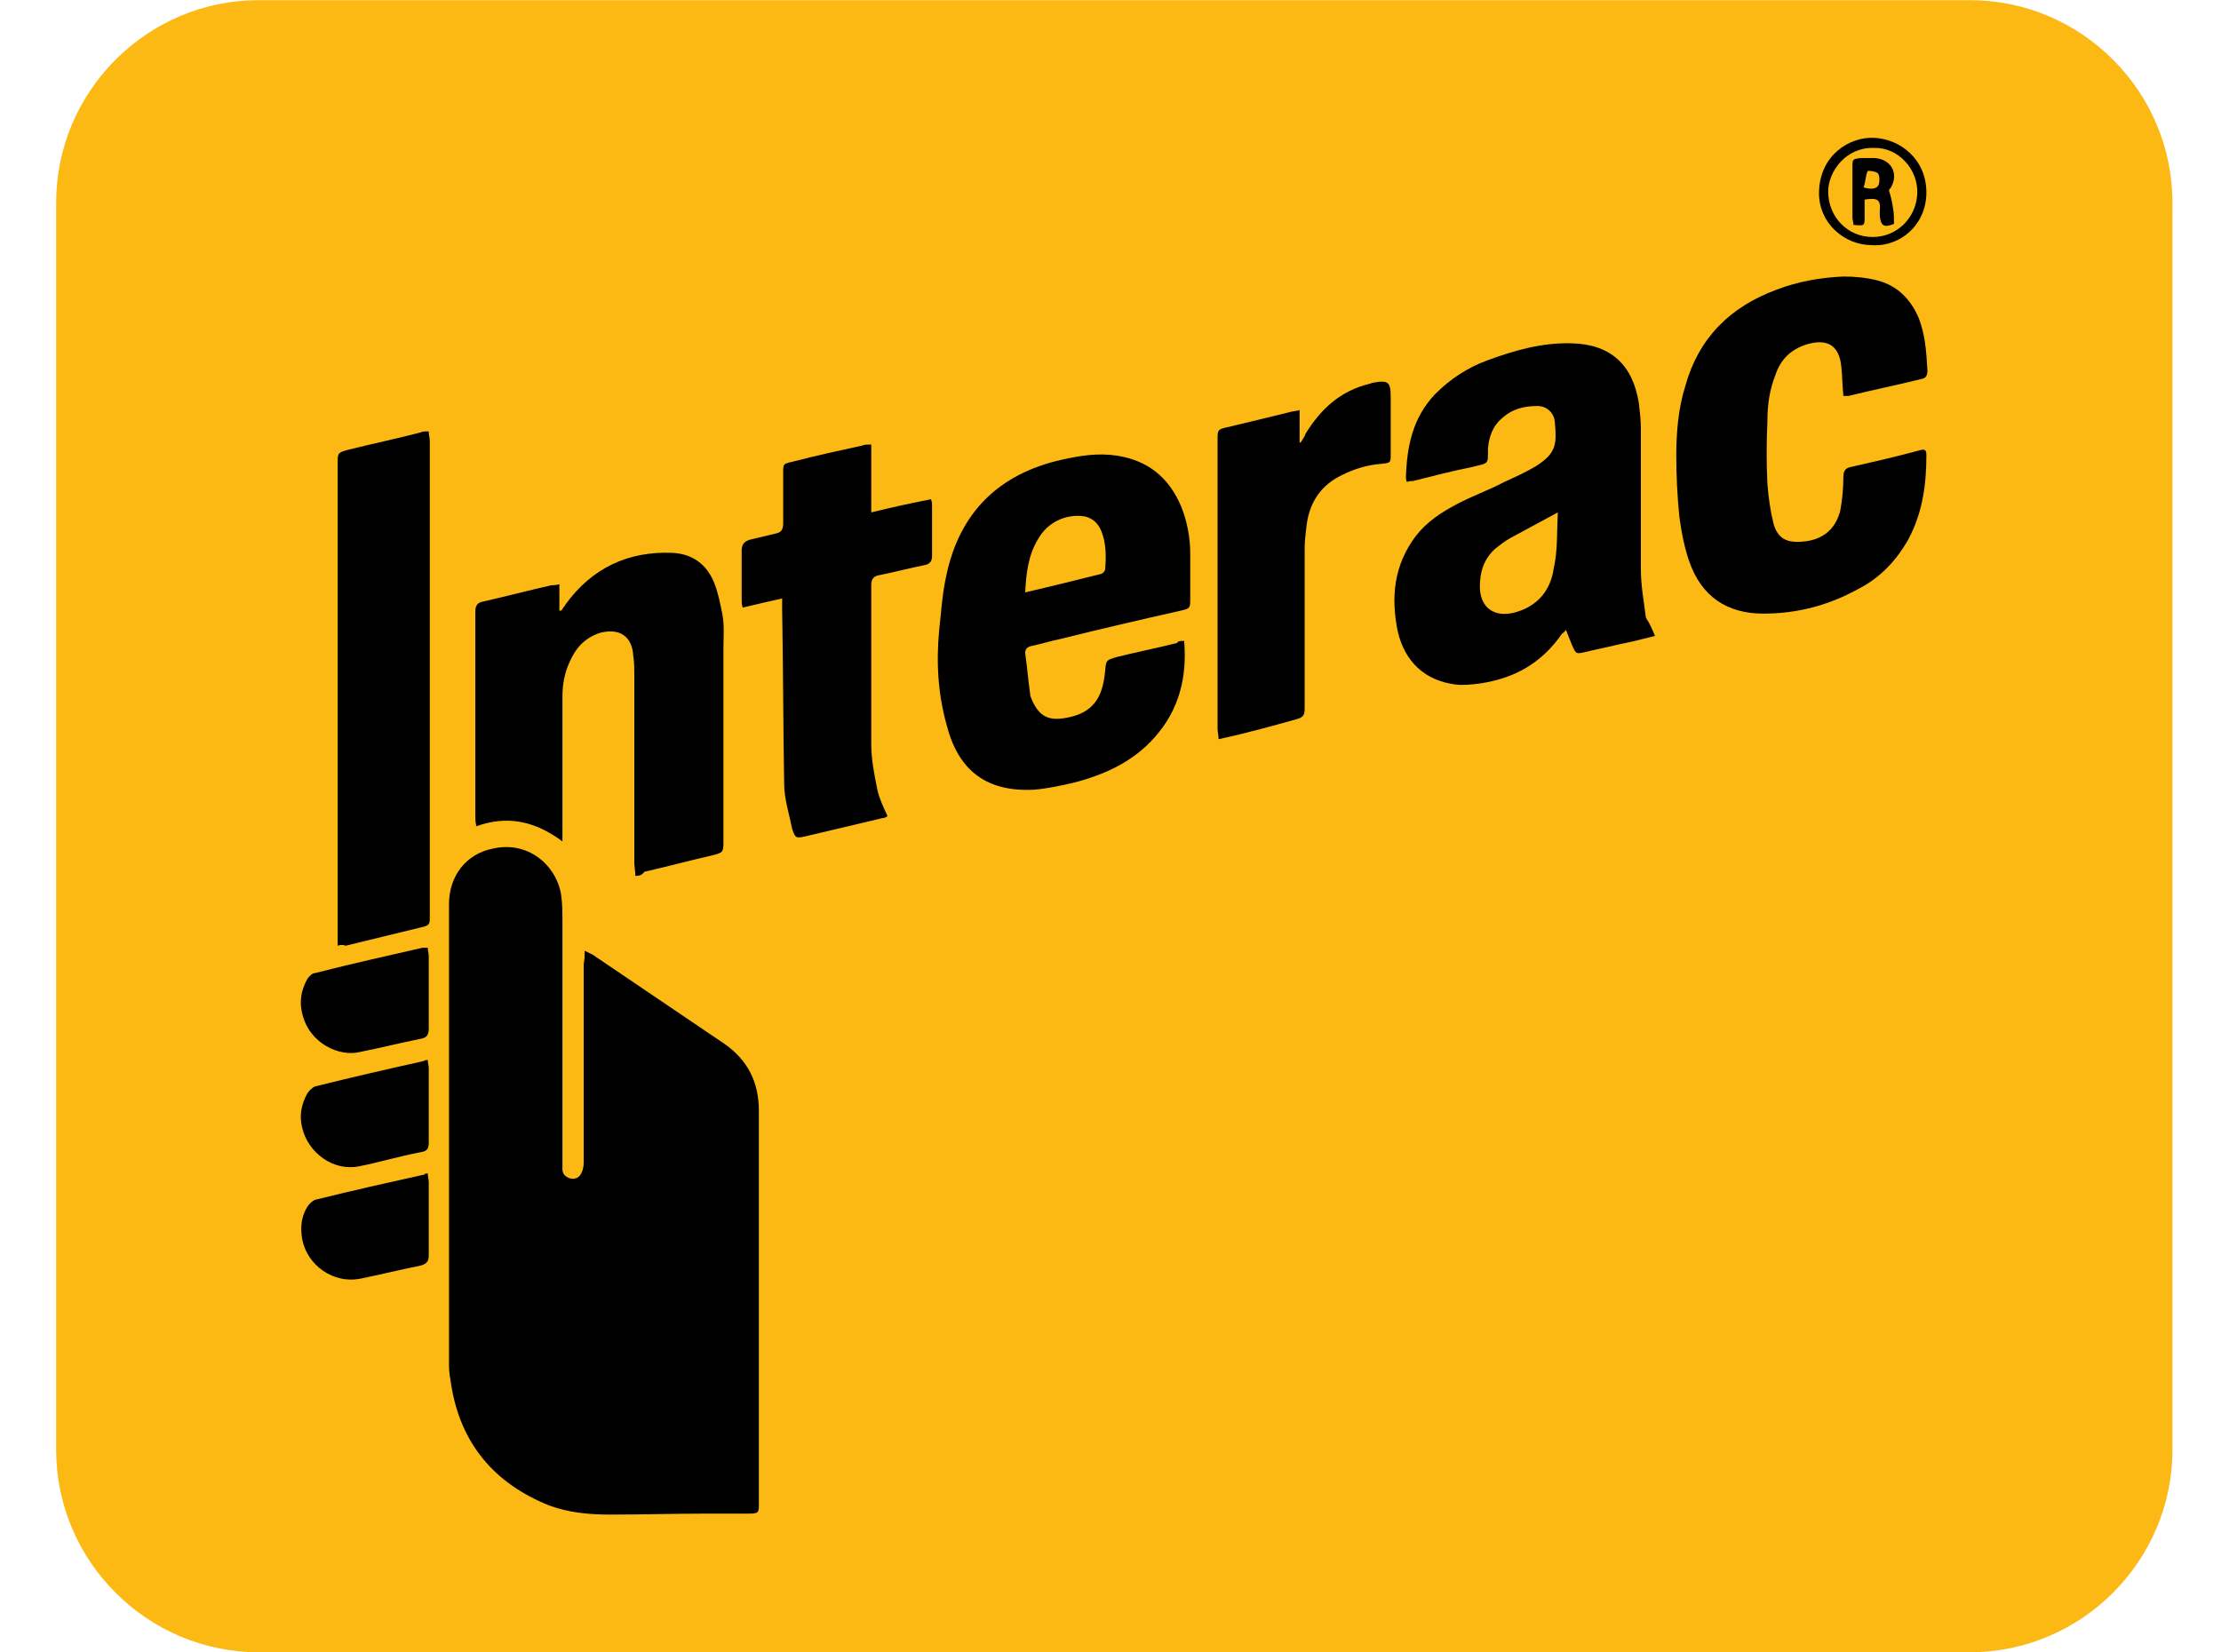
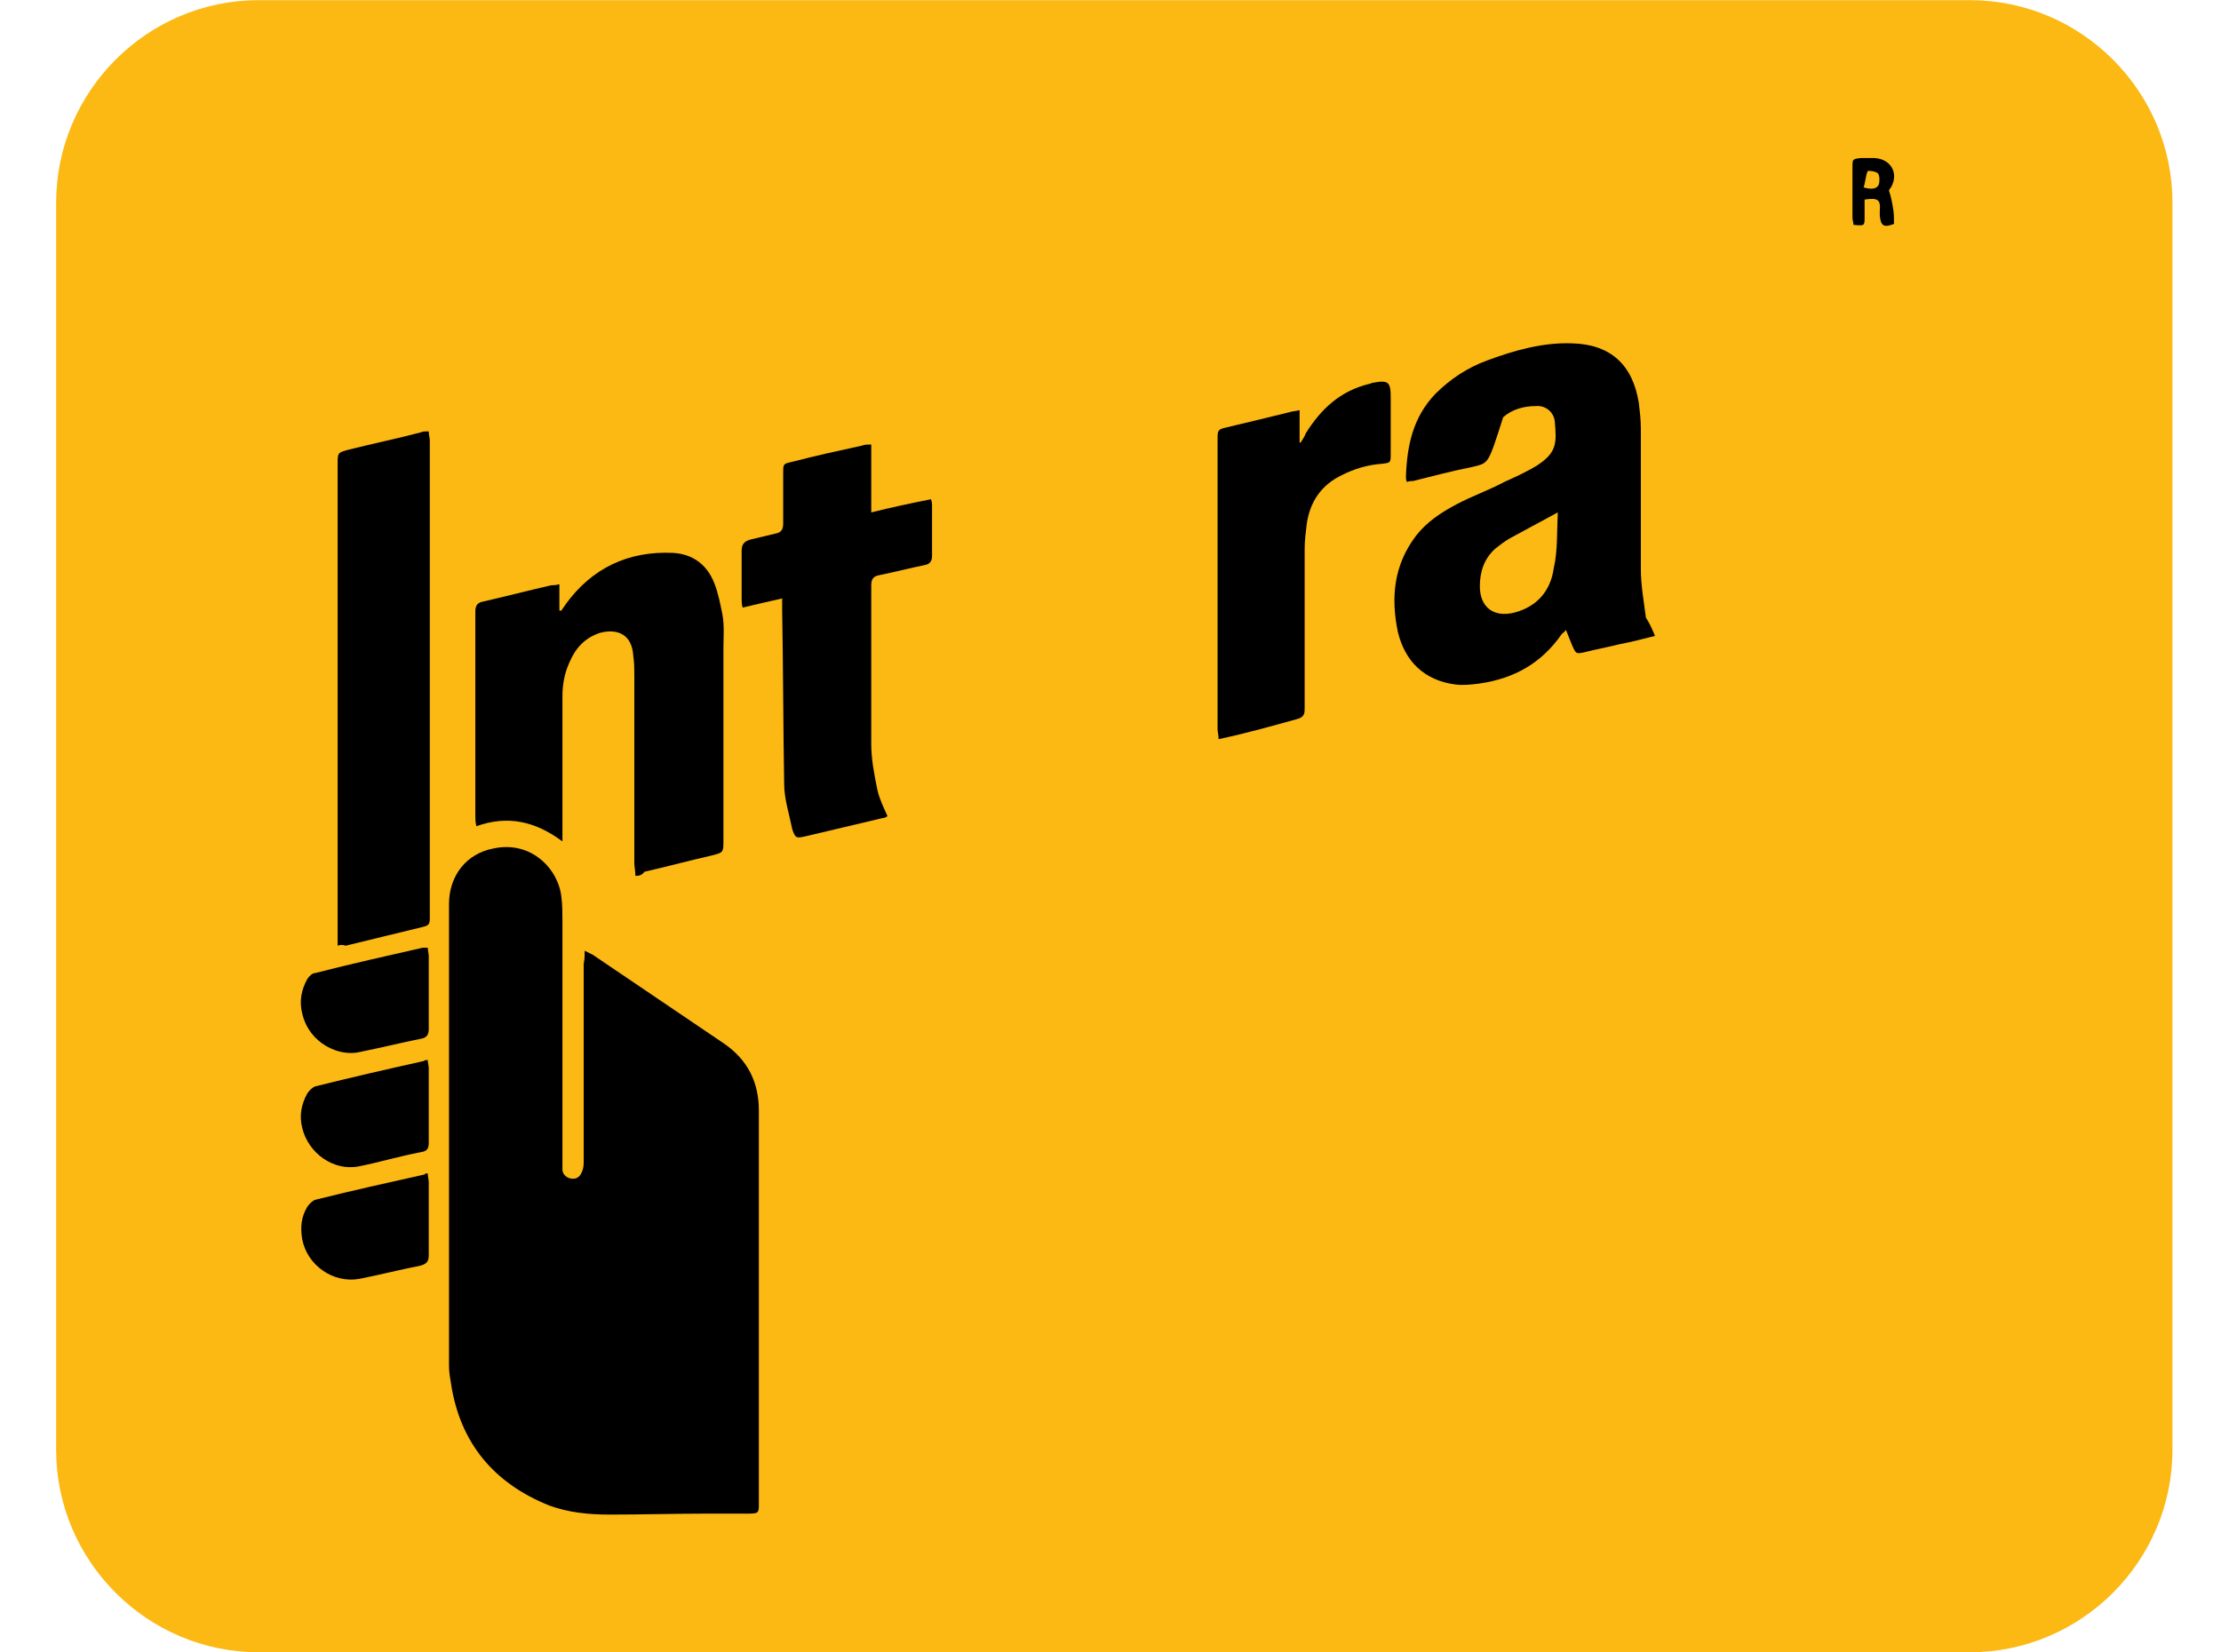
<svg xmlns="http://www.w3.org/2000/svg" width="43" height="32" viewBox="0 0 43 32" fill="none">
  <path d="M38.139 31.997H5.008C2.851 31.997 1.087 30.233 1.087 28.076V3.924C1.087 1.767 2.851 0.003 5.008 0.003H38.139C40.296 0.003 42.06 1.767 42.06 3.924V28.076C42.06 30.233 40.296 31.997 38.139 31.997Z" fill="#FCB813" />
  <path d="M11.32 18.412C11.399 18.451 11.438 18.47 11.477 18.49C12.32 19.058 13.183 19.647 14.026 20.215C14.477 20.529 14.692 20.96 14.692 21.509C14.692 24.018 14.692 26.547 14.692 29.057C14.692 29.076 14.692 29.096 14.692 29.116C14.692 29.292 14.692 29.312 14.496 29.312C14.222 29.312 13.967 29.312 13.693 29.312C13.065 29.312 12.438 29.331 11.81 29.331C11.399 29.331 11.007 29.292 10.634 29.155C9.556 28.723 8.909 27.939 8.733 26.802C8.713 26.685 8.693 26.567 8.693 26.449C8.693 23.47 8.693 20.49 8.693 17.51C8.693 16.961 9.027 16.529 9.556 16.431C10.281 16.275 10.811 16.824 10.869 17.372C10.889 17.529 10.889 17.667 10.889 17.823C10.889 19.372 10.889 20.901 10.889 22.45C10.889 22.509 10.889 22.587 10.889 22.646C10.889 22.744 10.967 22.803 11.046 22.823C11.144 22.842 11.222 22.803 11.261 22.705C11.301 22.627 11.301 22.548 11.301 22.47C11.301 21.195 11.301 19.941 11.301 18.666C11.32 18.568 11.32 18.51 11.32 18.412Z" fill="black" />
-   <path d="M32.042 12.315C31.807 12.373 31.591 12.432 31.376 12.471C31.14 12.53 30.925 12.569 30.689 12.628C30.513 12.667 30.513 12.667 30.435 12.491C30.395 12.393 30.356 12.295 30.317 12.197C30.297 12.236 30.258 12.256 30.239 12.275C29.846 12.844 29.317 13.138 28.651 13.236C28.494 13.256 28.337 13.275 28.18 13.256C27.572 13.177 27.2 12.805 27.063 12.236C26.925 11.57 26.984 10.942 27.416 10.374C27.631 10.099 27.906 9.923 28.2 9.766C28.494 9.609 28.827 9.492 29.121 9.335C29.337 9.237 29.552 9.139 29.748 9.021C30.141 8.766 30.141 8.59 30.101 8.158C30.082 7.982 29.925 7.845 29.729 7.864C29.513 7.864 29.278 7.923 29.102 8.08C28.905 8.237 28.827 8.452 28.808 8.688C28.808 9.001 28.827 8.962 28.513 9.041C28.121 9.119 27.749 9.217 27.357 9.315C27.317 9.315 27.278 9.315 27.239 9.335C27.22 9.295 27.22 9.256 27.22 9.237C27.239 8.629 27.357 8.08 27.788 7.629C28.082 7.335 28.415 7.119 28.788 6.982C29.317 6.786 29.866 6.629 30.435 6.649C31.18 6.668 31.611 7.061 31.729 7.806C31.748 7.962 31.768 8.139 31.768 8.296C31.768 9.197 31.768 10.119 31.768 11.021C31.768 11.334 31.826 11.648 31.866 11.962C31.944 12.079 31.983 12.177 32.042 12.315ZM30.16 9.923C29.827 10.099 29.513 10.276 29.219 10.432C29.121 10.491 29.043 10.55 28.945 10.629C28.729 10.825 28.651 11.079 28.651 11.354C28.651 11.766 28.925 11.962 29.317 11.864C29.768 11.746 30.023 11.432 30.082 11.001C30.16 10.668 30.141 10.295 30.16 9.923Z" fill="black" />
-   <path d="M22.926 12.412C22.985 13.118 22.828 13.746 22.358 14.275C21.946 14.745 21.397 15 20.789 15.157C20.534 15.216 20.26 15.275 20.005 15.294C19.142 15.334 18.574 14.961 18.339 14.079C18.162 13.471 18.123 12.844 18.182 12.216C18.221 11.864 18.241 11.511 18.319 11.158C18.574 9.923 19.338 9.178 20.554 8.903C20.907 8.825 21.26 8.766 21.632 8.825C22.24 8.923 22.632 9.256 22.867 9.805C22.985 10.099 23.044 10.413 23.044 10.726C23.044 11.021 23.044 11.315 23.044 11.589C23.044 11.766 23.044 11.785 22.867 11.824C22.083 12.001 21.319 12.177 20.534 12.373C20.338 12.412 20.162 12.471 19.966 12.511C19.887 12.53 19.848 12.569 19.848 12.648C19.887 12.922 19.907 13.177 19.946 13.452V13.471C20.103 13.902 20.319 13.981 20.73 13.883C21.221 13.765 21.358 13.432 21.397 12.981C21.417 12.785 21.417 12.785 21.613 12.726C22.005 12.628 22.397 12.55 22.789 12.452C22.808 12.412 22.848 12.412 22.926 12.412ZM19.848 11.472C20.358 11.354 20.828 11.236 21.299 11.119C21.338 11.119 21.397 11.06 21.397 11.021C21.417 10.766 21.417 10.511 21.319 10.276C21.26 10.138 21.162 10.04 21.005 10.001C20.632 9.942 20.279 10.119 20.103 10.432C19.907 10.746 19.868 11.099 19.848 11.472Z" fill="black" />
+   <path d="M32.042 12.315C31.807 12.373 31.591 12.432 31.376 12.471C31.14 12.53 30.925 12.569 30.689 12.628C30.513 12.667 30.513 12.667 30.435 12.491C30.395 12.393 30.356 12.295 30.317 12.197C30.297 12.236 30.258 12.256 30.239 12.275C29.846 12.844 29.317 13.138 28.651 13.236C28.494 13.256 28.337 13.275 28.18 13.256C27.572 13.177 27.2 12.805 27.063 12.236C26.925 11.57 26.984 10.942 27.416 10.374C27.631 10.099 27.906 9.923 28.2 9.766C28.494 9.609 28.827 9.492 29.121 9.335C29.337 9.237 29.552 9.139 29.748 9.021C30.141 8.766 30.141 8.59 30.101 8.158C30.082 7.982 29.925 7.845 29.729 7.864C29.513 7.864 29.278 7.923 29.102 8.08C28.808 9.001 28.827 8.962 28.513 9.041C28.121 9.119 27.749 9.217 27.357 9.315C27.317 9.315 27.278 9.315 27.239 9.335C27.22 9.295 27.22 9.256 27.22 9.237C27.239 8.629 27.357 8.08 27.788 7.629C28.082 7.335 28.415 7.119 28.788 6.982C29.317 6.786 29.866 6.629 30.435 6.649C31.18 6.668 31.611 7.061 31.729 7.806C31.748 7.962 31.768 8.139 31.768 8.296C31.768 9.197 31.768 10.119 31.768 11.021C31.768 11.334 31.826 11.648 31.866 11.962C31.944 12.079 31.983 12.177 32.042 12.315ZM30.16 9.923C29.827 10.099 29.513 10.276 29.219 10.432C29.121 10.491 29.043 10.55 28.945 10.629C28.729 10.825 28.651 11.079 28.651 11.354C28.651 11.766 28.925 11.962 29.317 11.864C29.768 11.746 30.023 11.432 30.082 11.001C30.16 10.668 30.141 10.295 30.16 9.923Z" fill="black" />
  <path d="M12.301 16.961C12.301 16.863 12.281 16.784 12.281 16.706C12.281 15.49 12.281 14.295 12.281 13.079C12.281 12.961 12.281 12.824 12.261 12.707C12.242 12.315 11.987 12.158 11.614 12.256C11.32 12.354 11.144 12.55 11.026 12.824C10.928 13.04 10.889 13.255 10.889 13.491C10.889 14.353 10.889 15.196 10.889 16.059C10.889 16.118 10.889 16.196 10.889 16.294C10.36 15.902 9.83 15.784 9.223 16C9.203 15.922 9.203 15.863 9.203 15.804C9.203 14.491 9.203 13.158 9.203 11.844C9.203 11.726 9.242 11.668 9.36 11.648C9.791 11.55 10.242 11.432 10.674 11.334C10.713 11.334 10.752 11.334 10.83 11.315C10.83 11.491 10.83 11.648 10.83 11.824C10.85 11.824 10.85 11.824 10.87 11.824C10.889 11.785 10.928 11.746 10.948 11.707C11.458 11.001 12.163 10.668 13.026 10.707C13.418 10.727 13.693 10.942 13.83 11.295C13.908 11.491 13.947 11.707 13.987 11.903C14.026 12.118 14.006 12.334 14.006 12.55C14.006 13.785 14.006 15.04 14.006 16.275C14.006 16.51 14.006 16.51 13.771 16.569C13.34 16.667 12.908 16.784 12.477 16.882C12.418 16.961 12.359 16.961 12.301 16.961Z" fill="black" />
-   <path d="M35.689 7.668C35.669 7.472 35.669 7.276 35.649 7.1C35.61 6.688 35.375 6.551 34.983 6.668C34.669 6.766 34.473 6.963 34.375 7.257C34.258 7.551 34.218 7.845 34.218 8.158C34.199 8.57 34.199 8.982 34.218 9.374C34.238 9.629 34.277 9.903 34.336 10.139C34.414 10.413 34.571 10.511 34.865 10.491C35.257 10.472 35.532 10.276 35.63 9.884C35.669 9.668 35.689 9.452 35.689 9.237C35.689 9.119 35.728 9.06 35.845 9.041C36.277 8.943 36.708 8.845 37.139 8.727C37.276 8.688 37.296 8.707 37.296 8.825C37.296 9.393 37.218 9.942 36.943 10.452C36.708 10.864 36.394 11.197 35.963 11.413C35.395 11.726 34.787 11.883 34.14 11.883C33.434 11.883 32.944 11.55 32.709 10.883C32.611 10.609 32.552 10.295 32.513 10.001C32.474 9.609 32.454 9.217 32.454 8.825C32.454 8.374 32.493 7.904 32.63 7.472C32.885 6.551 33.493 5.943 34.395 5.61C34.806 5.453 35.238 5.375 35.689 5.355C35.904 5.355 36.139 5.375 36.355 5.433C36.728 5.531 36.983 5.786 37.139 6.139C37.276 6.472 37.296 6.825 37.316 7.178C37.316 7.257 37.296 7.315 37.218 7.335C36.747 7.453 36.257 7.551 35.787 7.668C35.747 7.668 35.728 7.668 35.689 7.668Z" fill="black" />
  <path d="M6.537 18.314C6.537 18.235 6.537 18.176 6.537 18.117C6.537 15.079 6.537 12.021 6.537 8.982C6.537 8.766 6.537 8.766 6.753 8.707C7.223 8.59 7.694 8.492 8.144 8.374C8.184 8.354 8.223 8.354 8.301 8.354C8.301 8.433 8.321 8.472 8.321 8.531C8.321 11.609 8.321 14.667 8.321 17.745C8.321 17.902 8.321 17.921 8.144 17.961C7.654 18.078 7.184 18.196 6.694 18.314C6.635 18.294 6.596 18.294 6.537 18.314Z" fill="black" />
  <path d="M17.182 15.804C17.162 15.824 17.123 15.843 17.084 15.843C16.594 15.961 16.084 16.079 15.594 16.196C15.418 16.235 15.398 16.235 15.339 16.059C15.28 15.765 15.182 15.471 15.182 15.177C15.163 14.059 15.163 12.922 15.143 11.805C15.143 11.746 15.143 11.668 15.143 11.589C14.869 11.648 14.633 11.707 14.379 11.766C14.359 11.707 14.359 11.648 14.359 11.589C14.359 11.276 14.359 10.982 14.359 10.668C14.359 10.55 14.398 10.491 14.516 10.452C14.673 10.413 14.849 10.374 15.006 10.335C15.124 10.315 15.163 10.256 15.163 10.139C15.163 9.805 15.163 9.472 15.163 9.158C15.163 8.982 15.163 8.982 15.339 8.943C15.79 8.825 16.241 8.727 16.692 8.629C16.731 8.609 16.79 8.609 16.868 8.609C16.868 9.041 16.868 9.472 16.868 9.923C17.261 9.825 17.633 9.746 18.025 9.668C18.045 9.727 18.045 9.766 18.045 9.786C18.045 10.119 18.045 10.452 18.045 10.766C18.045 10.864 18.005 10.923 17.907 10.942C17.613 11.001 17.319 11.079 17.025 11.138C16.908 11.158 16.868 11.217 16.868 11.334C16.868 12.354 16.868 13.393 16.868 14.412C16.868 14.706 16.927 15 16.986 15.294C17.025 15.471 17.104 15.628 17.182 15.804Z" fill="black" />
  <path d="M23.593 14.314C23.593 14.236 23.573 14.177 23.573 14.118C23.573 12.256 23.573 10.393 23.573 8.511C23.573 8.335 23.573 8.315 23.75 8.276C24.161 8.178 24.573 8.08 24.965 7.982C25.024 7.963 25.083 7.963 25.161 7.943C25.161 8.159 25.161 8.374 25.161 8.57H25.181C25.22 8.511 25.259 8.453 25.279 8.394C25.573 7.923 25.945 7.57 26.514 7.433C26.533 7.433 26.553 7.414 26.573 7.414C26.886 7.355 26.925 7.394 26.925 7.708C26.925 8.061 26.925 8.413 26.925 8.786C26.925 8.962 26.925 8.962 26.749 8.982C26.475 9.002 26.22 9.08 25.985 9.198C25.573 9.394 25.357 9.727 25.298 10.158C25.279 10.315 25.259 10.472 25.259 10.629C25.259 11.648 25.259 12.687 25.259 13.707C25.259 13.805 25.259 13.883 25.122 13.922C24.632 14.059 24.142 14.197 23.593 14.314Z" fill="black" />
  <path d="M8.282 20.529C8.282 20.588 8.301 20.627 8.301 20.686C8.301 21.156 8.301 21.627 8.301 22.117C8.301 22.234 8.282 22.293 8.144 22.313C7.733 22.391 7.341 22.509 6.949 22.587C6.458 22.685 5.968 22.332 5.851 21.842C5.792 21.607 5.831 21.391 5.949 21.176C5.988 21.117 6.047 21.058 6.106 21.038C6.811 20.862 7.498 20.705 8.203 20.548C8.223 20.529 8.242 20.529 8.282 20.529Z" fill="black" />
  <path d="M8.282 22.725C8.282 22.783 8.301 22.842 8.301 22.901C8.301 23.372 8.301 23.823 8.301 24.293C8.301 24.411 8.282 24.469 8.144 24.509C7.752 24.587 7.36 24.685 6.968 24.764C6.458 24.861 5.949 24.509 5.851 23.999C5.812 23.764 5.831 23.568 5.949 23.372C5.988 23.313 6.047 23.254 6.106 23.234C6.811 23.058 7.517 22.901 8.223 22.744C8.223 22.725 8.242 22.725 8.282 22.725Z" fill="black" />
  <path d="M8.282 18.353C8.282 18.412 8.301 18.47 8.301 18.51C8.301 18.98 8.301 19.451 8.301 19.921C8.301 20.039 8.262 20.098 8.144 20.117C7.752 20.196 7.36 20.294 6.968 20.372C6.576 20.47 5.988 20.215 5.851 19.627C5.792 19.392 5.831 19.176 5.949 18.96C5.988 18.902 6.047 18.843 6.106 18.843C6.792 18.666 7.498 18.51 8.184 18.353C8.223 18.353 8.242 18.353 8.282 18.353Z" fill="black" />
-   <path d="M36.237 4.747C35.708 4.747 35.199 4.316 35.218 3.708C35.238 3.003 35.806 2.65 36.277 2.669C36.786 2.689 37.296 3.081 37.296 3.728C37.296 4.355 36.786 4.787 36.237 4.747ZM36.277 2.865C35.747 2.846 35.395 3.316 35.395 3.708C35.395 4.198 35.767 4.59 36.257 4.59C36.728 4.59 37.1 4.218 37.12 3.747C37.139 3.277 36.747 2.846 36.277 2.865Z" fill="black" />
  <path d="M36.1 3.865C36.1 3.983 36.1 4.1 36.1 4.198C36.1 4.375 36.1 4.375 35.885 4.355C35.885 4.316 35.865 4.257 35.865 4.218C35.865 3.885 35.865 3.571 35.865 3.238C35.865 3.081 35.865 3.081 36.022 3.061C36.12 3.061 36.198 3.061 36.296 3.061C36.61 3.081 36.767 3.355 36.61 3.63C36.59 3.649 36.571 3.689 36.571 3.689C36.61 3.806 36.63 3.904 36.649 4.022C36.669 4.12 36.669 4.238 36.669 4.336C36.473 4.414 36.414 4.375 36.394 4.179C36.394 4.14 36.394 4.12 36.394 4.081C36.414 3.865 36.355 3.826 36.1 3.865ZM36.081 3.63C36.218 3.669 36.336 3.669 36.375 3.571C36.394 3.512 36.394 3.395 36.355 3.355C36.316 3.316 36.159 3.297 36.159 3.316C36.12 3.395 36.12 3.512 36.081 3.63Z" fill="black" />
</svg>